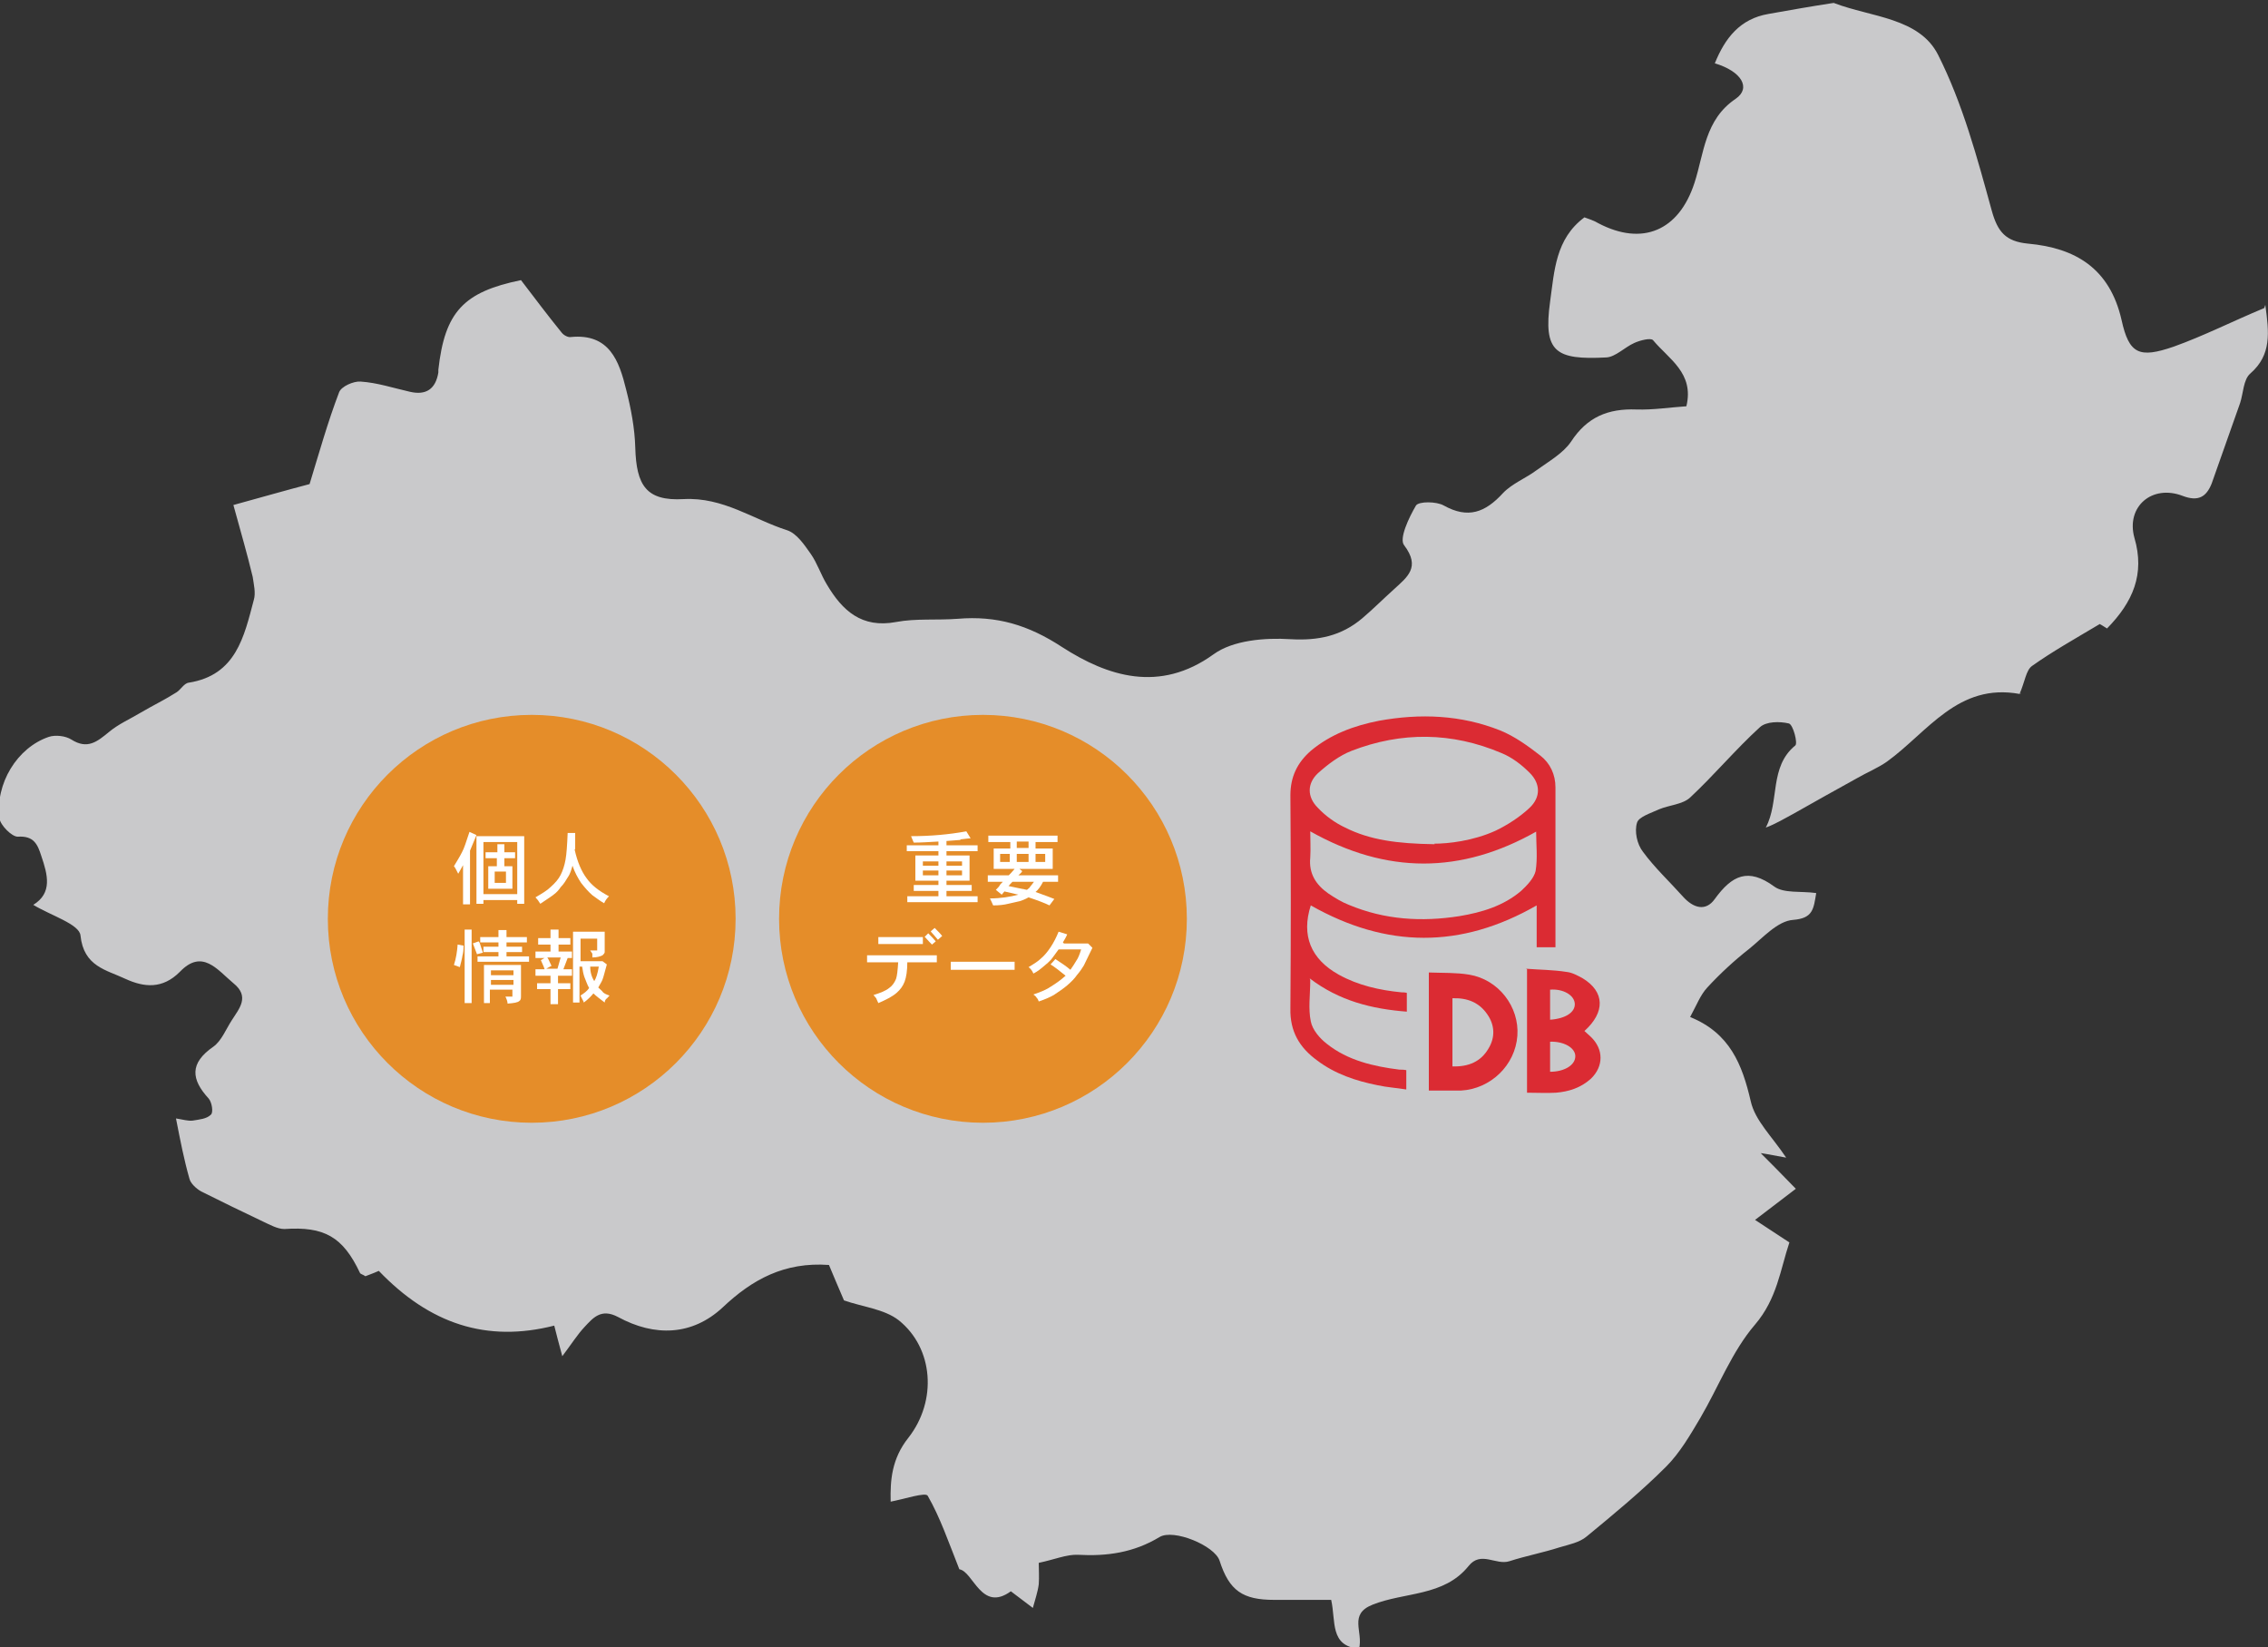
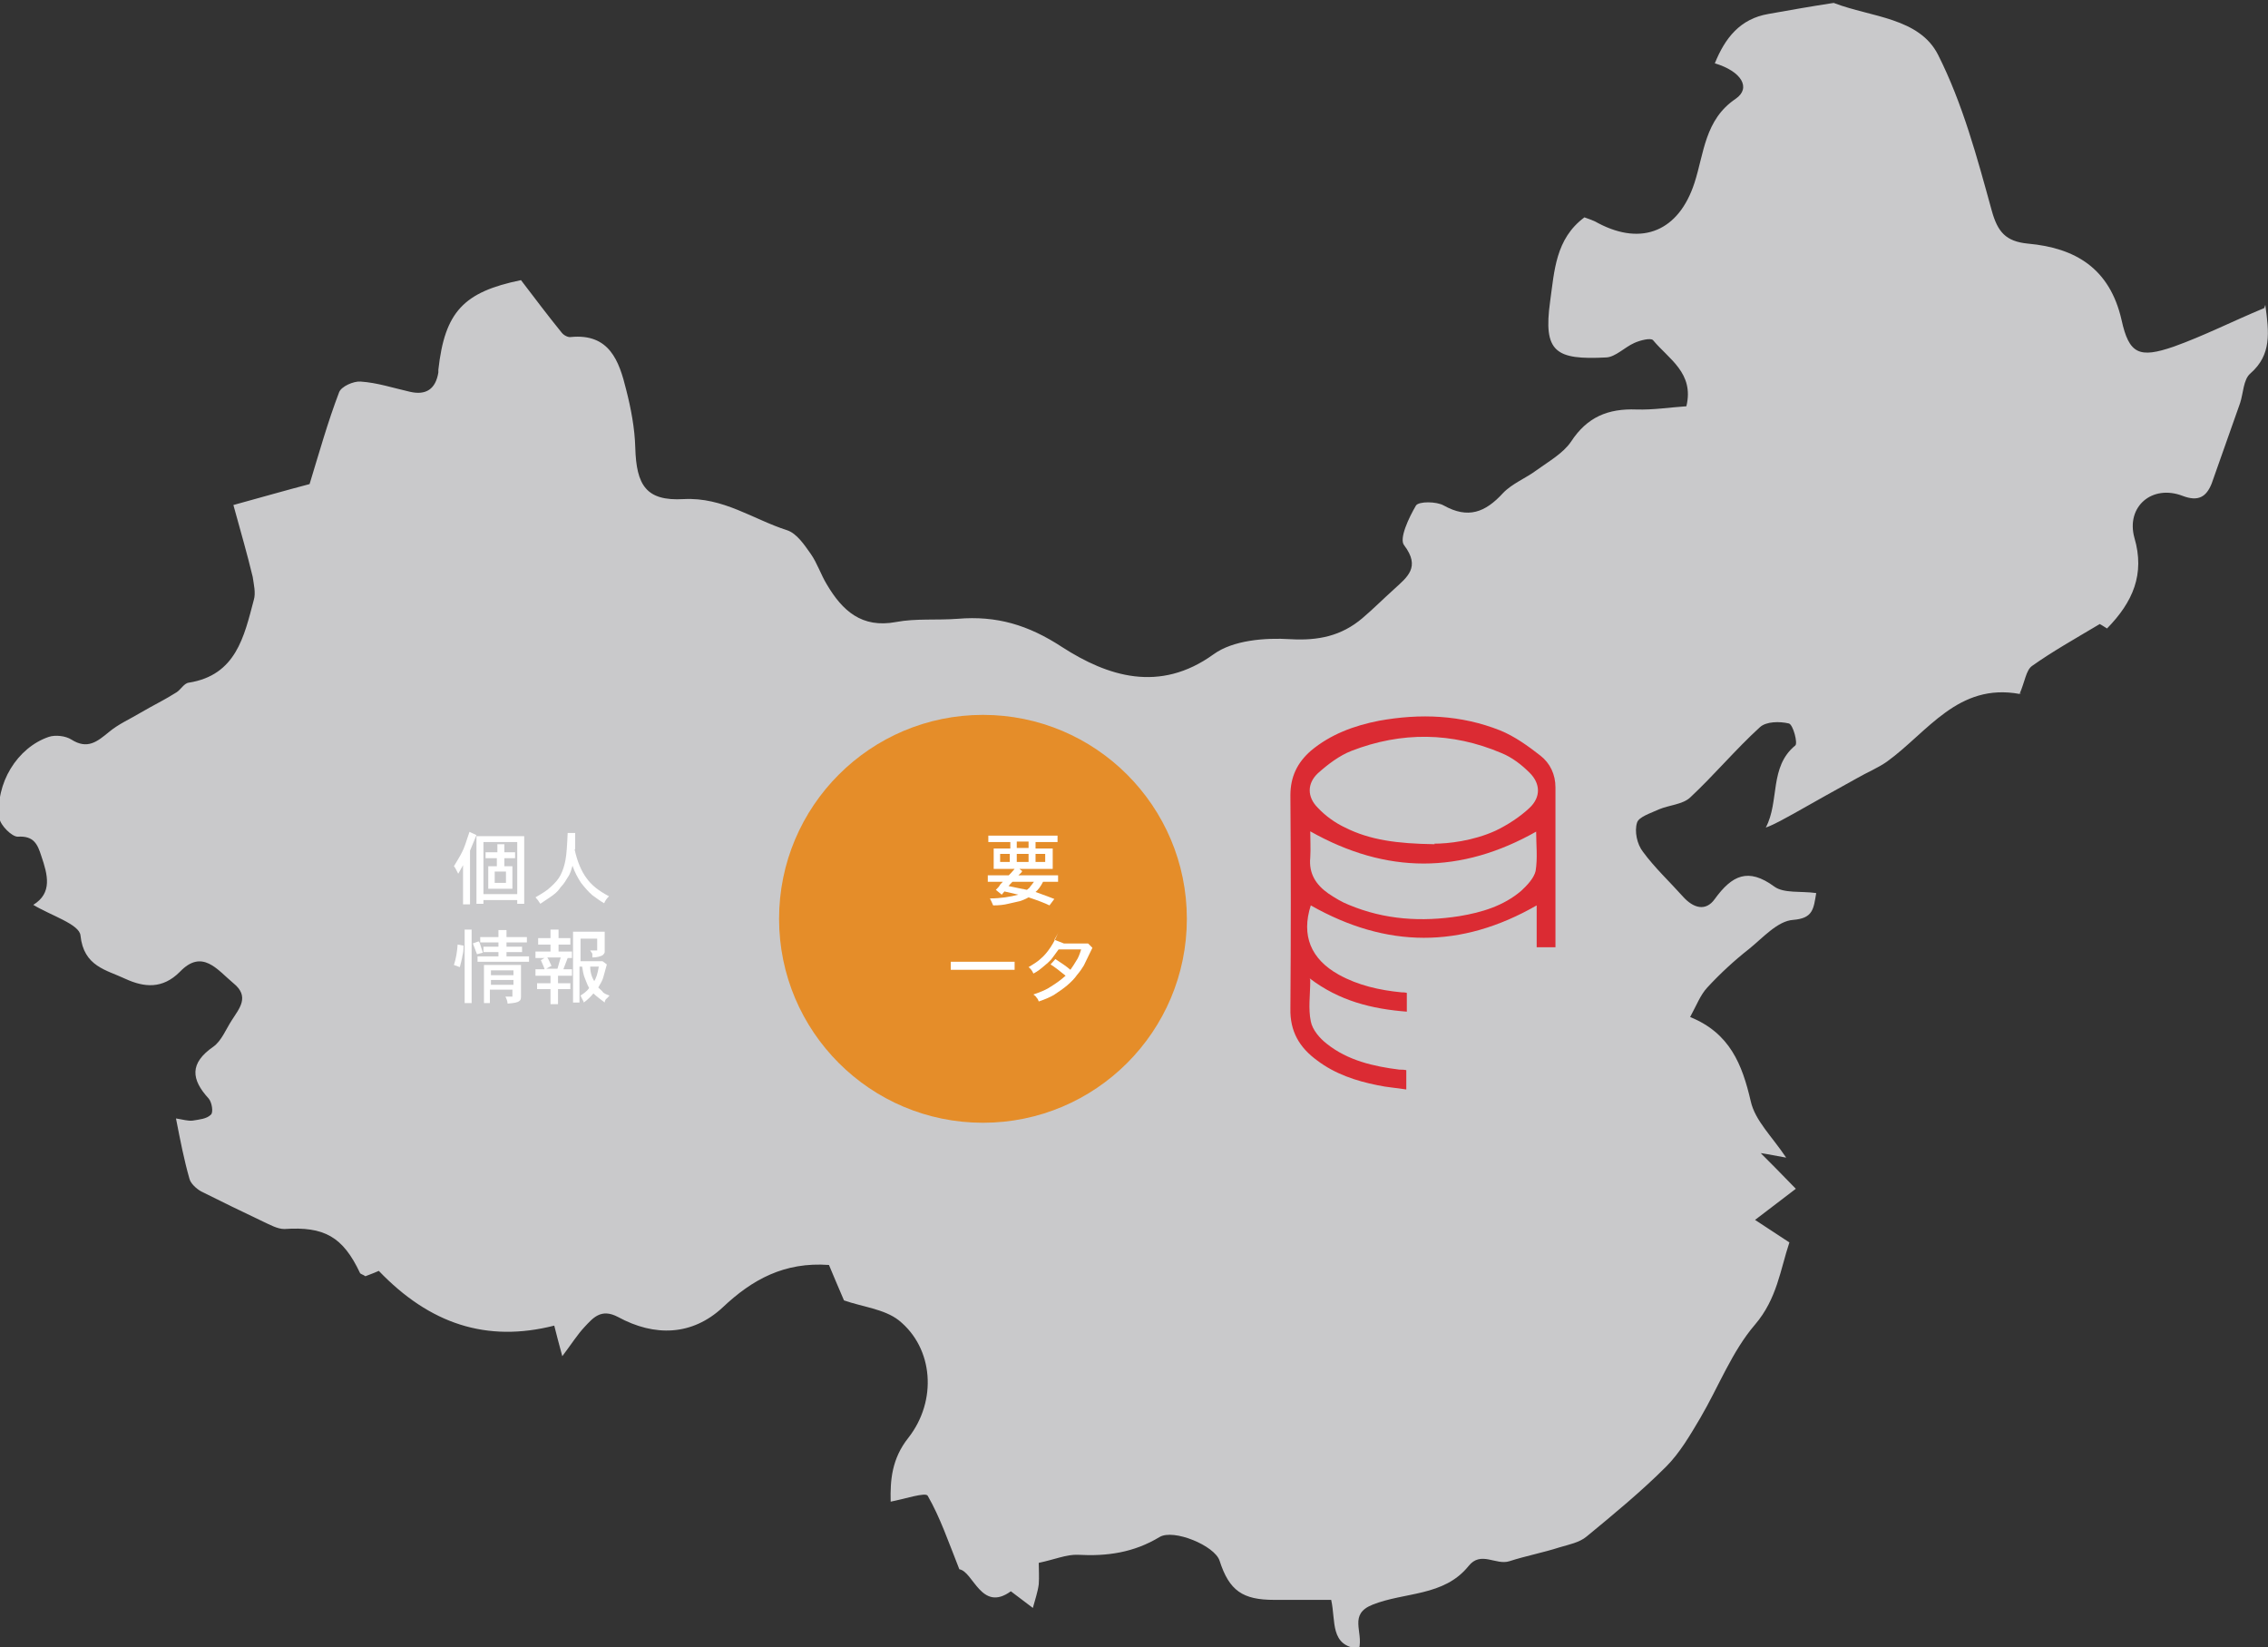
<svg xmlns="http://www.w3.org/2000/svg" version="1.1" viewBox="0 0 422.7 306.9">
  <rect x="0" y="0" width="422.7" height="306.9" fill="#333333" stroke="none" />
  <defs>
    <style>
      .cls-1 {
        isolation: isolate;
      }

      .cls-2 {
        fill: #fff;
      }

      .cls-3 {
        fill: #c9c9cb;
      }

      .cls-4 {
        fill: #e58d29;
      }

      .cls-5 {
        fill: #db2b33;
      }
    </style>
  </defs>
  <g>
    <g id="_レイヤー_2">
      <g id="_レイヤー_1-2">
        <g id="_x30_7Vrur">
          <path class="cls-3" d="M422.2,56.8c.7,5.2,1.2,9.3-2.8,12.8-1.3,1.1-1.3,3.7-1.9,5.5-1.8,5-3.5,10-5.3,15-1,2.5-2.5,3.4-5.4,2.3-5.7-2.2-10.6,2-9,7.8,2,6.8-.3,12-5.1,16.9-.6-.4-1.6-1-1.4-.8-4.7,2.8-8.8,5.1-12.6,7.8-1.1.8-1.3,2.9-2.3,5.2.5-.4.2,0,0,0-11.5-2.1-17.1,7.1-24.7,12.6-1.7,1.2-3.7,2-5.6,3.1-4,2.2-7.9,4.4-11.8,6.6-1.7.9-3.3,1.9-5.2,2.6,2.6-4.9.6-11.3,5.5-15.3.5-.4-.4-3.9-1.2-4.1-1.7-.4-4.2-.4-5.4.7-4.5,4.1-8.5,8.9-13,13.1-1.4,1.3-3.9,1.4-5.8,2.2-1.5.7-3.8,1.4-4.1,2.5-.5,1.6,0,4,1.1,5.4,2.2,3,5,5.6,7.5,8.4,1.9,2.1,4.2,2.8,5.9.4,3.2-4.4,6.2-5.9,11.1-2.3,1.8,1.3,5,.8,7.8,1.2-.5,3-.6,4.7-4.3,5-2.9.2-5.6,3.3-8.2,5.4-2.8,2.2-5.4,4.6-7.8,7.2-1.3,1.4-2,3.3-3.2,5.5,7.4,3,9.7,8.8,11.3,15.7.8,3.6,4,6.6,6.6,10.5-2.6-.5-4.4-.8-6.3-1.1.2-.2.5-.3.8-.5,2.3,2.3,4.5,4.5,7.3,7.4-3.4,2.6-5.4,4.1-7.6,5.8,2.1,1.4,4,2.6,6.4,4.2-1.7,5.1-2.3,10.5-6.4,15.3-4.3,5-6.8,11.6-10.2,17.4-1.9,3.2-3.8,6.5-6.4,9.1-4.6,4.6-9.7,8.8-14.8,13-1.3,1.1-3.3,1.5-5,2-3.1,1-6.3,1.6-9.4,2.6-2.5.8-5.3-2-7.6.9-4.6,5.7-11.9,4.8-17.9,7.2-4.5,1.8-1.7,5-2.5,8.2-5.5-.5-4.3-5.1-5.2-9.1-3.5,0-7.1,0-10.6,0-5.9,0-8.4-1.7-10.2-7.3-.9-2.8-8.6-6-11.2-4.4-4.8,2.9-9.8,3.6-15.2,3.3-2.1-.1-4.4.9-7.3,1.5,0,1.2.1,2.6,0,4-.2,1.5-.7,2.9-1.1,4.4-1.2-.9-2.5-1.9-4.1-3.1-5.5,4-7-3.7-9.6-4.1-2.1-5.3-3.6-9.7-5.9-13.7-.4-.7-4.3.6-6.9,1.1-.1-4,.2-8,3.3-11.9,5.4-6.9,4.7-16.7-1.8-21.9-2.7-2.1-6.8-2.5-10.2-3.7-1-2.3-2-4.7-2.8-6.6-8.3-.6-14.3,2.7-19.8,7.9-5.7,5.3-12.7,5.5-19.5,1.8-3.2-1.7-4.7.2-6.3,1.9-1.3,1.4-2.3,3-4.1,5.4-.7-2.5-1-3.8-1.5-5.7-12.6,3.2-23.2-.3-32.7-10.2-.2.1-1.4.6-2.5,1-.4-.3-.9-.4-1-.6-3.2-6.8-6.7-8.7-14.1-8.2-1.3,0-2.7-.8-4-1.4-3.8-1.8-7.7-3.7-11.5-5.6-.9-.5-2-1.5-2.2-2.4-1-3.5-1.7-7.1-2.5-11.2,1.3.2,2.2.5,3.1.4,1.2-.2,2.6-.3,3.4-1.1.5-.4.2-2.3-.4-3-3.3-3.6-3.6-6.6.9-9.7,1.5-1.1,2.3-3.2,3.4-4.9,1.4-2.2,3.4-4.4.3-6.9-3-2.5-5.8-6.5-10-2.1-3.2,3.2-6.6,2.9-10.1,1.3-3.6-1.7-7.8-2.3-8.4-8.1-.2-2.1-5.5-3.7-8.8-5.7,3.6-2.2,2.7-5.6,1.5-9.1-.7-2.2-1.4-3.8-4.4-3.6-1.1,0-3.2-2.1-3.4-3.4-.8-6.5,3.3-13.2,9.2-15.2,1.2-.4,3.1-.2,4.2.5,3,1.9,4.8.4,7-1.4,1.8-1.5,3.9-2.4,5.9-3.6,2.2-1.3,4.5-2.4,6.7-3.8.8-.5,1.4-1.7,2.3-1.8,8.8-1.4,10.3-8.6,12.1-15.4.4-1.3,0-2.9-.2-4.3-1-4.2-2.2-8.3-3.6-13.4,5.1-1.4,10-2.8,14.2-3.9,1.8-5.9,3.4-11.6,5.5-17.1.4-1.1,2.7-2.1,4-2,3.1.2,6.1,1.2,9.2,1.9,3,.7,4.8-.5,5.3-3.6,0-.2,0-.3,0-.5,1.2-10.8,4.7-14.5,15.4-16.7,2.6,3.4,5,6.6,7.6,9.8.4.5,1.2.9,1.7.8,7.2-.7,9,4.5,10.3,9.8.9,3.5,1.6,7.2,1.7,10.8.2,7,2,10,9,9.6,7.4-.4,13,3.8,19.3,5.8,1.8.6,3.2,2.7,4.4,4.4,1.2,1.7,1.9,3.9,3,5.7,2.9,4.9,6.5,8.2,12.9,7,3.7-.7,7.6-.3,11.5-.6,7.2-.6,13.1,1.1,19.5,5.3,8.4,5.4,18.1,8.6,28.2,1.3,3.6-2.6,9.5-3.1,14.3-2.8,5.2.3,9.5-.6,13.4-3.9,2-1.7,3.9-3.6,5.9-5.4,2.5-2.3,5-4.1,1.9-8.2-1-1.2.9-5.2,2.2-7.4.5-.8,3.8-.8,5.2,0,4.5,2.5,7.7,1.3,11-2.3,1.7-1.8,4.3-2.8,6.3-4.3,2.2-1.6,4.9-3.1,6.4-5.3,3-4.6,6.9-6.2,12.2-6,3.1.1,6.3-.4,9.3-.6,1.5-6.2-3.3-8.8-6.2-12.3-.4-.5-2.4,0-3.5.5-1.8.8-3.5,2.6-5.2,2.7-9.5.5-11.8-1-10.5-10.4.8-5.7,1-11.7,6.4-15.7.8.3,1.8.6,2.6,1.1,8.2,4.3,15,1.4,17.9-7.5,1.8-5.5,1.9-11.8,7.7-15.7,2.9-2,1.1-5.1-3.9-6.6,1.9-4.7,4.7-8.3,10-9.2,3.9-.7,7.9-1.4,11.8-2,.2,0,.4-.1.5,0,6.8,2.6,15.8,2.7,19.3,9.6,4.6,9.1,7.3,19.2,10,29,1.1,4,2.6,5.8,6.8,6.2,8.8.8,15.2,4.6,17.4,14.2,1.4,6.4,3.3,7.2,9.7,5,5.6-2,10.9-4.7,16.9-7.2h0Z" />
        </g>
-         <circle class="cls-4" cx="99.1" cy="171.2" r="38" />
        <g class="cls-1">
          <g class="cls-1">
            <path class="cls-2" d="M88.8,155.6l-1.2,2.9v10h-1.3v-7.3c-.4.7-.7,1.3-.9,1.6-.4-.8-.6-1.2-.8-1.4.6-1,1.1-1.8,1.5-2.6.4-.7.8-2,1.4-3.8l1.3.6ZM88.8,168.4v-12.6h8.9v12.6h-1.3v-.7h-6.3v.7h-1.3ZM96.4,166.6v-9.7h-6.3v9.7h6.3ZM92.7,158.8v-1.5h1.3v1.5h2v1.1h-2v1.5h1.5v4.2h-4.5v-4.2h1.6v-1.5h-2.1v-1.1h2.1ZM94.3,164.5v-2.1h-2.1v2.1h2.1Z" />
            <path class="cls-2" d="M107.1,158.3c.5,2.3,1.3,4.1,2.2,5.3.9,1.3,2.3,2.4,4.2,3.4-.4.4-.7.8-.9,1.3-.9-.5-1.6-1.1-2.2-1.5-.7-.6-1.4-1.4-2.1-2.3-.6-.9-1.2-2-1.6-3.2-.2.7-.4,1.5-.9,2.2-.3.5-.7,1.2-1.3,1.8-.4.6-.8,1-1.2,1.3-.2.2-1.1.8-2.6,1.8-.3-.5-.6-.9-.9-1.2,1.2-.7,2.2-1.3,2.8-1.9.9-.8,1.5-1.5,1.9-2.3.4-.8.7-1.7.9-2.8.2-1.1.3-2.7.4-5h1.4c0,1.6,0,2.6,0,3Z" />
          </g>
          <g class="cls-1">
            <path class="cls-2" d="M85.3,176l1.1.2c0,.9-.1,1.5-.2,1.8-.1.7-.3,1.4-.5,2.2l-1.1-.4c.4-1.2.6-2.5.7-3.9ZM86.6,186.9v-13.7h1.3v13.7h-1.3ZM88.1,175.8l1.1-.4c.2.2.3.5.4.9.1.4.3.8.4,1.2l-1.1.3c0,0-.3-.8-.8-2.1ZM92.9,174.6v-1.3h1.5v1.3h3.8v1h-3.8v.8h2.9v1h-2.9v.8h4.2v1h-9.6v-1h3.9v-.8h-2.8v-1h2.8v-.8h-3.4v-1h3.4ZM90.2,186.9v-7.1h6.9v5.7c0,.5,0,.8-.3,1-.3.3-1,.4-2.2.5,0-.4-.2-.9-.4-1.3h1.2c0,0,.1,0,.1,0,0,0,0,0,0-.2v-1.1h-4.2v2.5h-1.3ZM95.7,181.7v-.9h-4.2v.9h4.2ZM95.7,183.5v-.9h-4.2v.9h4.2Z" />
            <path class="cls-2" d="M102.6,174.8v-1.6h1.5v1.6h2.2v1.2h-2.2v1.3h2.5v1.2h-.8l-.8,2.1h1.6v1.2h-2.6v1.4h2.3v1.1h-2.3v2.8h-1.4v-2.8h-2.5v-1.1h2.5v-1.4h-2.8v-1.2h1.7c-.1-.4-.4-1-.7-1.7l.7-.4h-1.7v-1.2h2.8v-1.3h-2.3v-1.2h2.3ZM102.7,180l-.9.5h2.1l.6-2.1h-2.5c.2.2.4.8.8,1.6ZM111.4,174.9h-3.2v4.2h4.1c0,0,.8.6.8.6-.4,1.4-.6,2.3-.8,2.8-.1.3-.4.8-.8,1.5.4.4.7.6.9.9.2.2.6.4,1.2.6-.4.4-.5.6-.6.6-.2.2-.3.5-.3.7-.9-.7-1.6-1.2-2.1-1.7-.5.6-1.1,1.2-1.8,1.7,0-.2-.3-.6-.6-1.3.6-.4,1.2-.8,1.6-1.4-.4-.7-.6-1.4-.9-2.1-.2-.6-.3-1.2-.4-1.9h-.5v6.7h-1.2v-13.2h5.9v3.8c0,.2-.2.4-.4.6-.4.2-1,.4-1.9.4,0-.3,0-.5,0-.7,0,0-.2-.3-.4-.6h.9c.2,0,.3,0,.4,0,0,0,0,0,0-.3,0-.7,0-1.4,0-1.9ZM110.7,182.9c.4-.6.7-1.5.9-2.8h-1.6c0,1.1.3,2,.8,2.8Z" />
          </g>
        </g>
        <circle class="cls-4" cx="183.2" cy="171.2" r="38" />
        <g class="cls-1">
          <g class="cls-1">
-             <path class="cls-2" d="M179,156.5l-2.6.2v.8h5.8v1.1h-5.8v.8h4.3v4.7h-4.3v.8h4.7v1.1h-4.7v1h5.8v1.1h-13.1v-1.1h5.8v-1h-4.6v-1.1h4.6v-.8h-4.3v-4.7h4.3v-.8h-5.9v-1.1h5.9v-.7c-1.8.1-3.3.2-4.6.2-.2-.5-.4-.9-.5-1.2,3.6,0,7-.3,10.3-.9l.8,1.3c-.3,0-1,.1-1.9.2ZM174.9,161.3v-.8h-2.9v.8h2.9ZM174.9,163.1v-.9h-2.9v.9h2.9ZM179.3,161.3v-.8h-2.9v.8h2.9ZM179.3,163.1v-.9h-2.9v.9h2.9Z" />
            <path class="cls-2" d="M184.2,156.9v-1.2h12.9v1.2h-4.1v1.2h3.2v3.8h-6.2l.5.4c0,.2-.3.4-.7.8h7.4v1.2h-2.8c-.4.8-.9,1.5-1.4,1.9l2.2.8s.5.2,1.3.5l-.9,1.2c-.8-.4-2.1-.9-3.9-1.5-.7.4-1.3.6-1.6.7s-1,.2-2.2.5c-.8.2-1.7.3-2.8.3-.2-.5-.4-.9-.6-1.3,2,0,3.8-.3,5.3-.7l-2.6-.6-.5.6-1.1-.9c.4-.4.6-.6.7-.8.1-.2.3-.4.6-.7h-2.8v-1.2h3.9c.3-.3.7-.7,1.1-1.2h-3.9v-3.8h3.1v-1.2h-4ZM188.2,160.6v-1.5h-1.8v1.5h1.8ZM188,165.1l1.9.4,1.5.3c.4-.3.6-.5.6-.6.2-.2.4-.5.7-.9h-4c-.3.3-.6.6-.8.9ZM191.7,158v-1.2h-2.2v1.2h2.2ZM191.7,160.6v-1.5h-2.2v1.5h2.2ZM194.8,160.6v-1.5h-1.8v1.5h1.8Z" />
          </g>
          <g class="cls-1">
-             <path class="cls-2" d="M161.6,179.3v-1.3h13v1.3h-5.5c0,1.6-.2,2.8-.5,3.6-.3.8-.8,1.5-1.5,2.1-.8.7-2,1.3-3.4,1.9-.2-.4-.3-.7-.4-.9l-.5-.6c1.3-.4,2.3-.8,2.9-1.3.6-.4,1-1,1.3-1.7.2-.6.3-1.6.4-3.1h-6ZM163.7,175.9v-1.3h8.3v1.3h-8.3ZM172.3,174.6l.7-.7c.5.5,1,1,1.4,1.5l-.7.6c-.2-.2-.7-.7-1.4-1.5ZM173.5,173.5l.7-.6c.6.6,1.1,1.1,1.4,1.5l-.8.7c-.6-.7-1-1.2-1.3-1.5Z" />
            <path class="cls-2" d="M189.1,180.7h-11.9v-1.5h11.9v1.5Z" />
-             <path class="cls-2" d="M198.3,175.8h4.5c0,0,.8.8.8.8l-1.6,3.3c-.3.5-.7,1.1-1.3,1.8-.4.6-1,1.2-1.8,1.9-.7.6-1.6,1.2-2.5,1.8-.7.4-1.6.8-2.8,1.2-.1-.3-.2-.5-.4-.7-.1-.2-.3-.4-.6-.6,1.5-.5,2.6-1,3.3-1.5.8-.5,1.7-1.1,2.7-2-1.1-.9-2-1.6-2.8-2.1l.9-1c1.1.7,2.1,1.4,2.8,2,.5-.7.8-1.2,1.1-1.7.3-.4.6-1.1.9-2.1h-4.2c-.7,1-1.2,1.6-1.4,1.9-.4.4-.8.8-1.2,1.1-.7.6-1.3,1.1-2.1,1.5-.2-.5-.5-.9-.9-1.2,1-.6,1.8-1.1,2.3-1.6.6-.5,1.2-1.2,1.8-2.1.6-.9,1.1-1.9,1.5-2.9l1.6.5c-.2.5-.5,1-.8,1.5Z" />
+             <path class="cls-2" d="M198.3,175.8h4.5c0,0,.8.8.8.8l-1.6,3.3c-.3.5-.7,1.1-1.3,1.8-.4.6-1,1.2-1.8,1.9-.7.6-1.6,1.2-2.5,1.8-.7.4-1.6.8-2.8,1.2-.1-.3-.2-.5-.4-.7-.1-.2-.3-.4-.6-.6,1.5-.5,2.6-1,3.3-1.5.8-.5,1.7-1.1,2.7-2-1.1-.9-2-1.6-2.8-2.1l.9-1c1.1.7,2.1,1.4,2.8,2,.5-.7.8-1.2,1.1-1.7.3-.4.6-1.1.9-2.1h-4.2c-.7,1-1.2,1.6-1.4,1.9-.4.4-.8.8-1.2,1.1-.7.6-1.3,1.1-2.1,1.5-.2-.5-.5-.9-.9-1.2,1-.6,1.8-1.1,2.3-1.6.6-.5,1.2-1.2,1.8-2.1.6-.9,1.1-1.9,1.5-2.9c-.2.5-.5,1-.8,1.5Z" />
          </g>
        </g>
        <g id="OLdwhZ">
          <path class="cls-5" d="M244.2,182.6c0,2.8-.4,5.3.1,7.7.3,1.6,1.7,3.2,3,4.2,3.9,3.1,8.7,4.2,13.5,4.8.4,0,.8,0,1.3.1v3.6c-1.8-.3-3.6-.4-5.4-.8-4-.8-7.9-2.1-11.2-4.6-3.3-2.4-5.1-5.4-5-9.7.1-13.2.1-26.5,0-39.7,0-3.5,1.3-6.1,3.8-8.3,3.7-3.1,8.1-4.7,12.7-5.6,7.7-1.4,15.3-1.1,22.6,1.8,2.7,1.1,5.2,2.9,7.5,4.7,1.8,1.4,2.8,3.5,2.8,5.9,0,9.6,0,19.3,0,28.9s0,.5,0,.9h-3.5v-7.8c-14.1,8.1-28,8-42.1,0-1.8,5.6,0,10,5.2,12.9,3.6,2,7.6,2.9,11.7,3.3.3,0,.6,0,1,.1v3.5c-6.5-.5-12.6-2-18.1-6.2h0ZM267.3,157.2c2.6,0,7.2-.5,11.4-2.4,2.3-1.1,4.6-2.6,6.4-4.3,2.1-2,2-4.5,0-6.5-1.5-1.5-3.3-2.9-5.3-3.7-9.2-3.9-18.6-4-27.9-.4-2.3.9-4.4,2.5-6.3,4.2-2,1.9-2,4.4,0,6.4,1.4,1.5,3.2,2.8,5.1,3.7,4.6,2.3,9.6,3,16.7,3.1h0ZM286.4,154.9c-14.1,8-28,8-42.2,0,0,1.6.1,3.2,0,4.9-.3,3,1.1,5.1,3.4,6.7,1.2.8,2.5,1.6,3.8,2.1,6.7,2.8,13.6,3.2,20.6,2.1,4.2-.7,8.2-1.9,11.5-4.7,1.1-1,2.4-2.4,2.7-3.7.4-2.4.1-5,.1-7.4h0Z" />
-           <path class="cls-5" d="M284.4,180.5c2.6.2,5.1.2,7.6.6,1,.1,2.1.7,3,1.2,4.1,2.5,4.2,6.3.3,9.8.4.4.8.7,1.2,1.1,2.4,2.3,2.4,5.5,0,7.8-1.9,1.7-4.1,2.4-6.5,2.6-1.7.1-3.5,0-5.4,0v-23h0ZM288.9,184.4v5.6c2.9-.2,4.7-1.4,4.6-3-.1-1.6-2.2-2.8-4.6-2.6h0ZM288.9,194.1v5.6c2.6,0,4.7-1.2,4.7-2.9,0-1.6-2.2-2.8-4.7-2.7h0Z" />
-           <path class="cls-5" d="M266.3,181.2c2.6.1,5.1,0,7.5.4,5.5.9,9.4,6,9,11.4-.4,5.5-5,9.9-10.5,10.2-2,0-3.9,0-6,0v-22ZM270.7,198.7c3,.1,5.3-.9,6.7-3.3,1.3-2.1,1.2-4.4-.2-6.4-1.5-2.2-3.7-3.1-6.5-3v12.8h0Z" />
        </g>
      </g>
    </g>
  </g>
</svg>